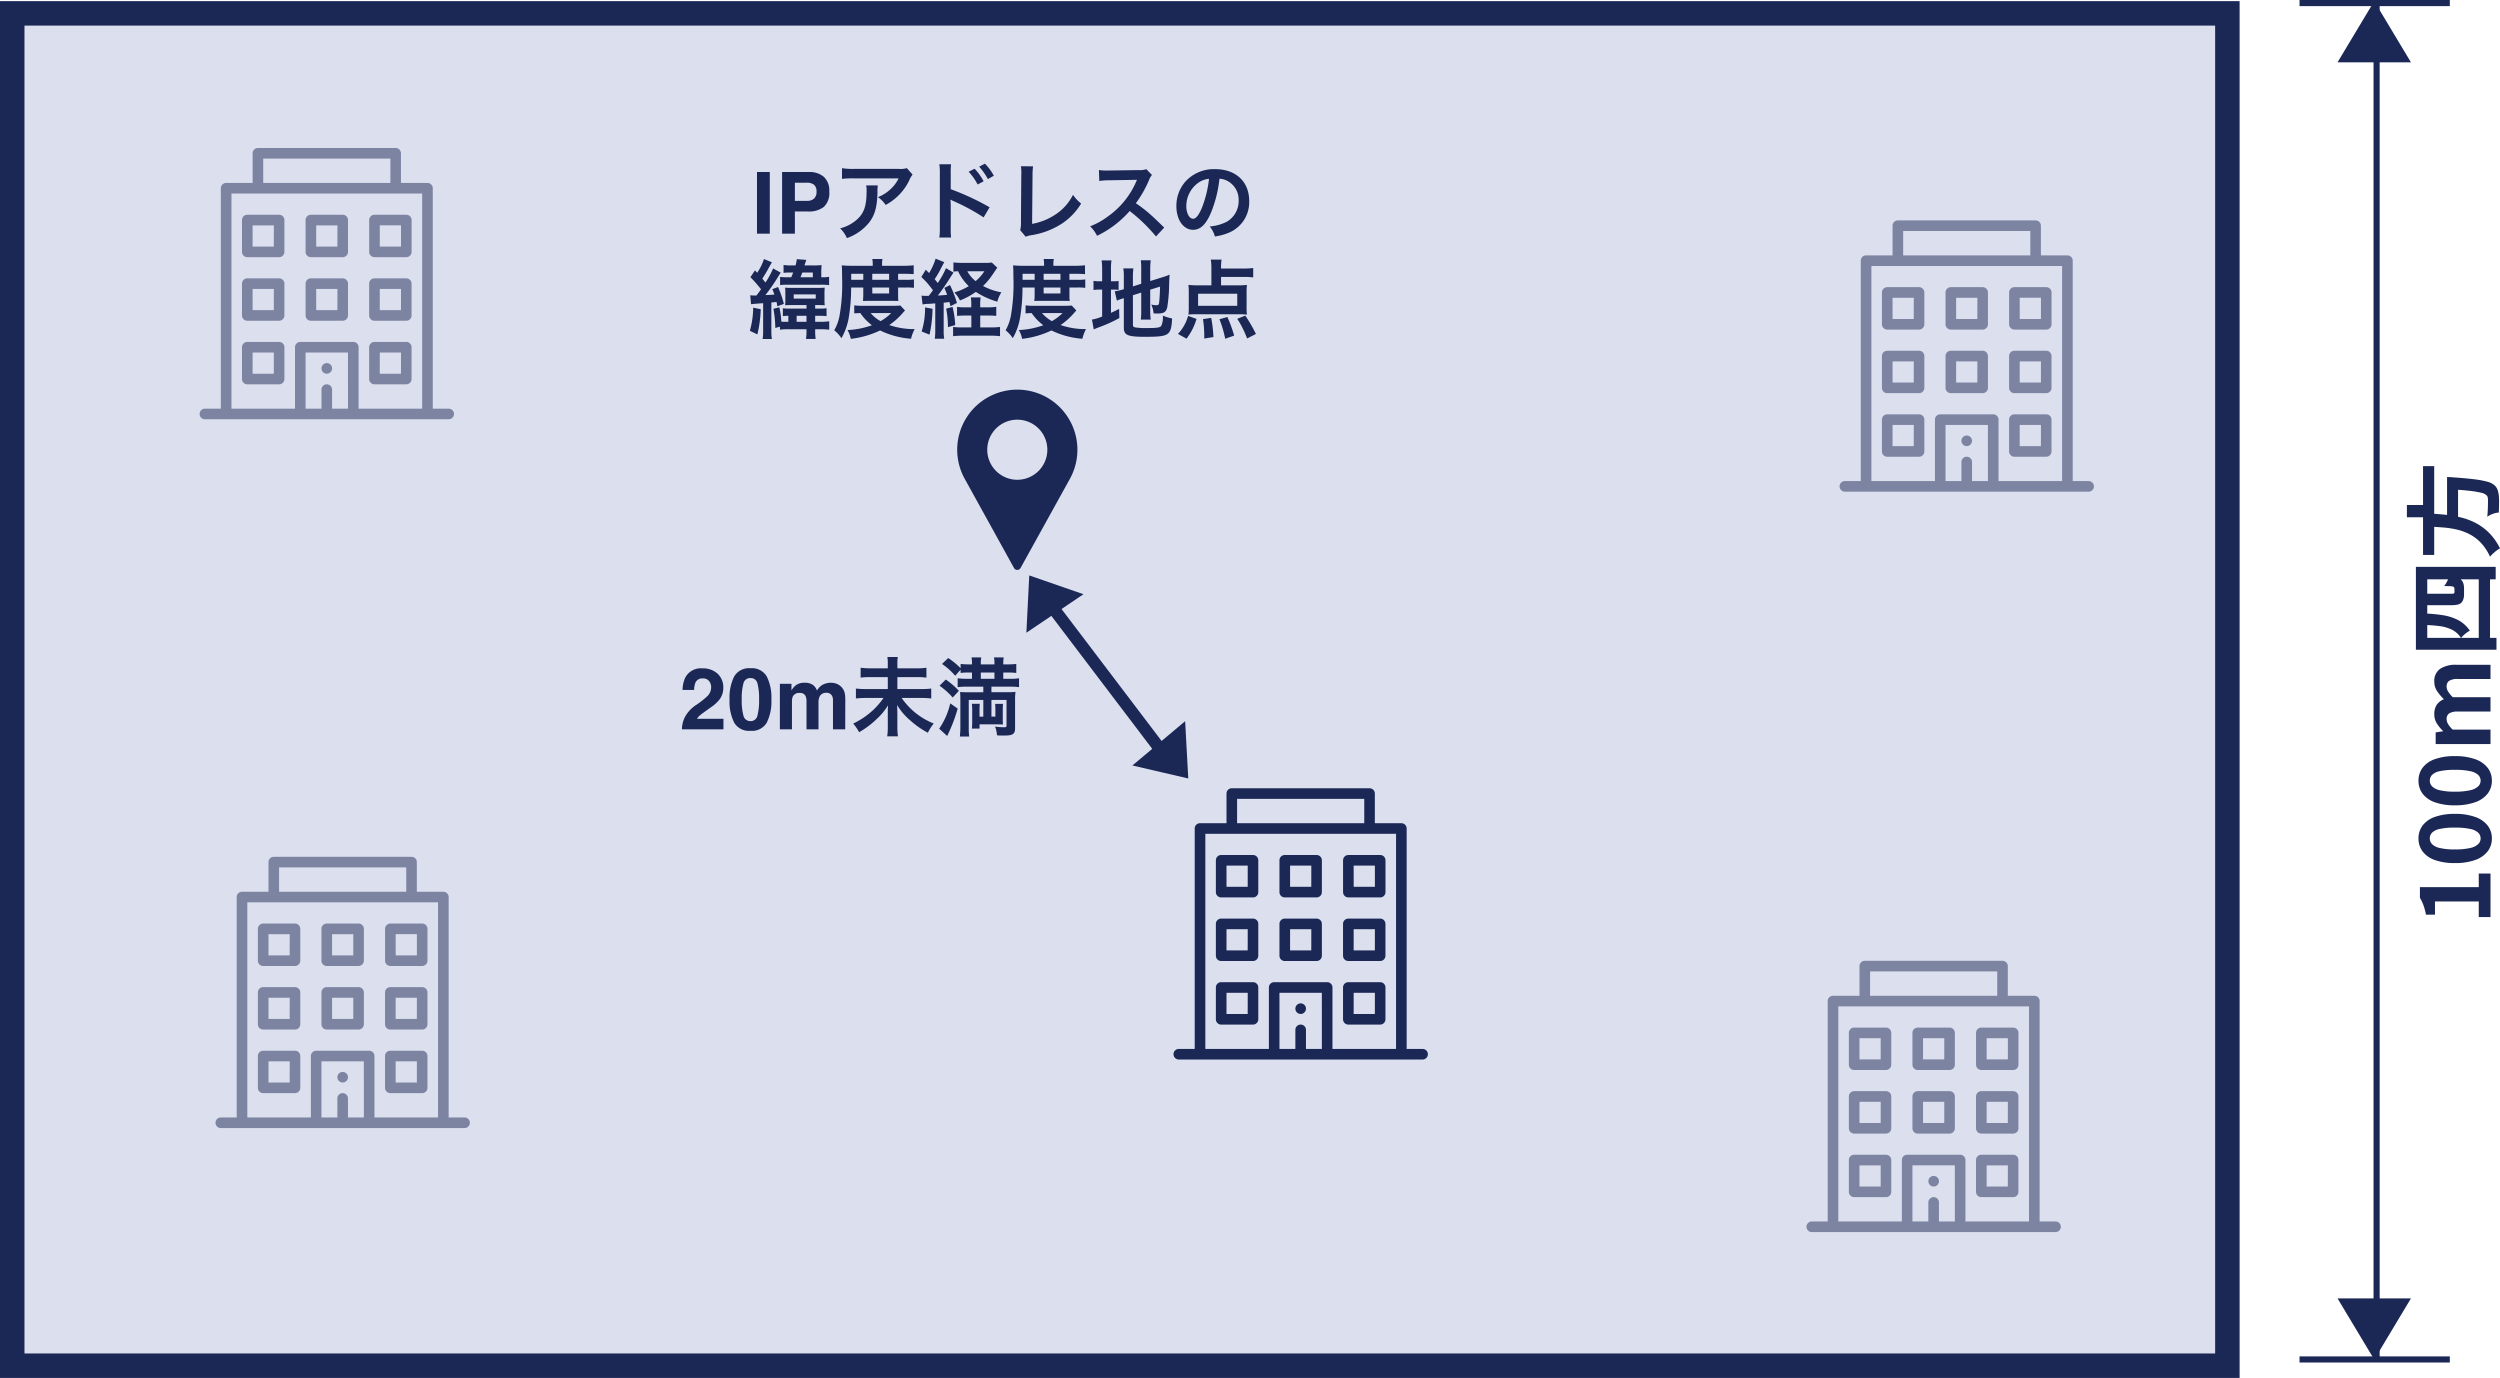
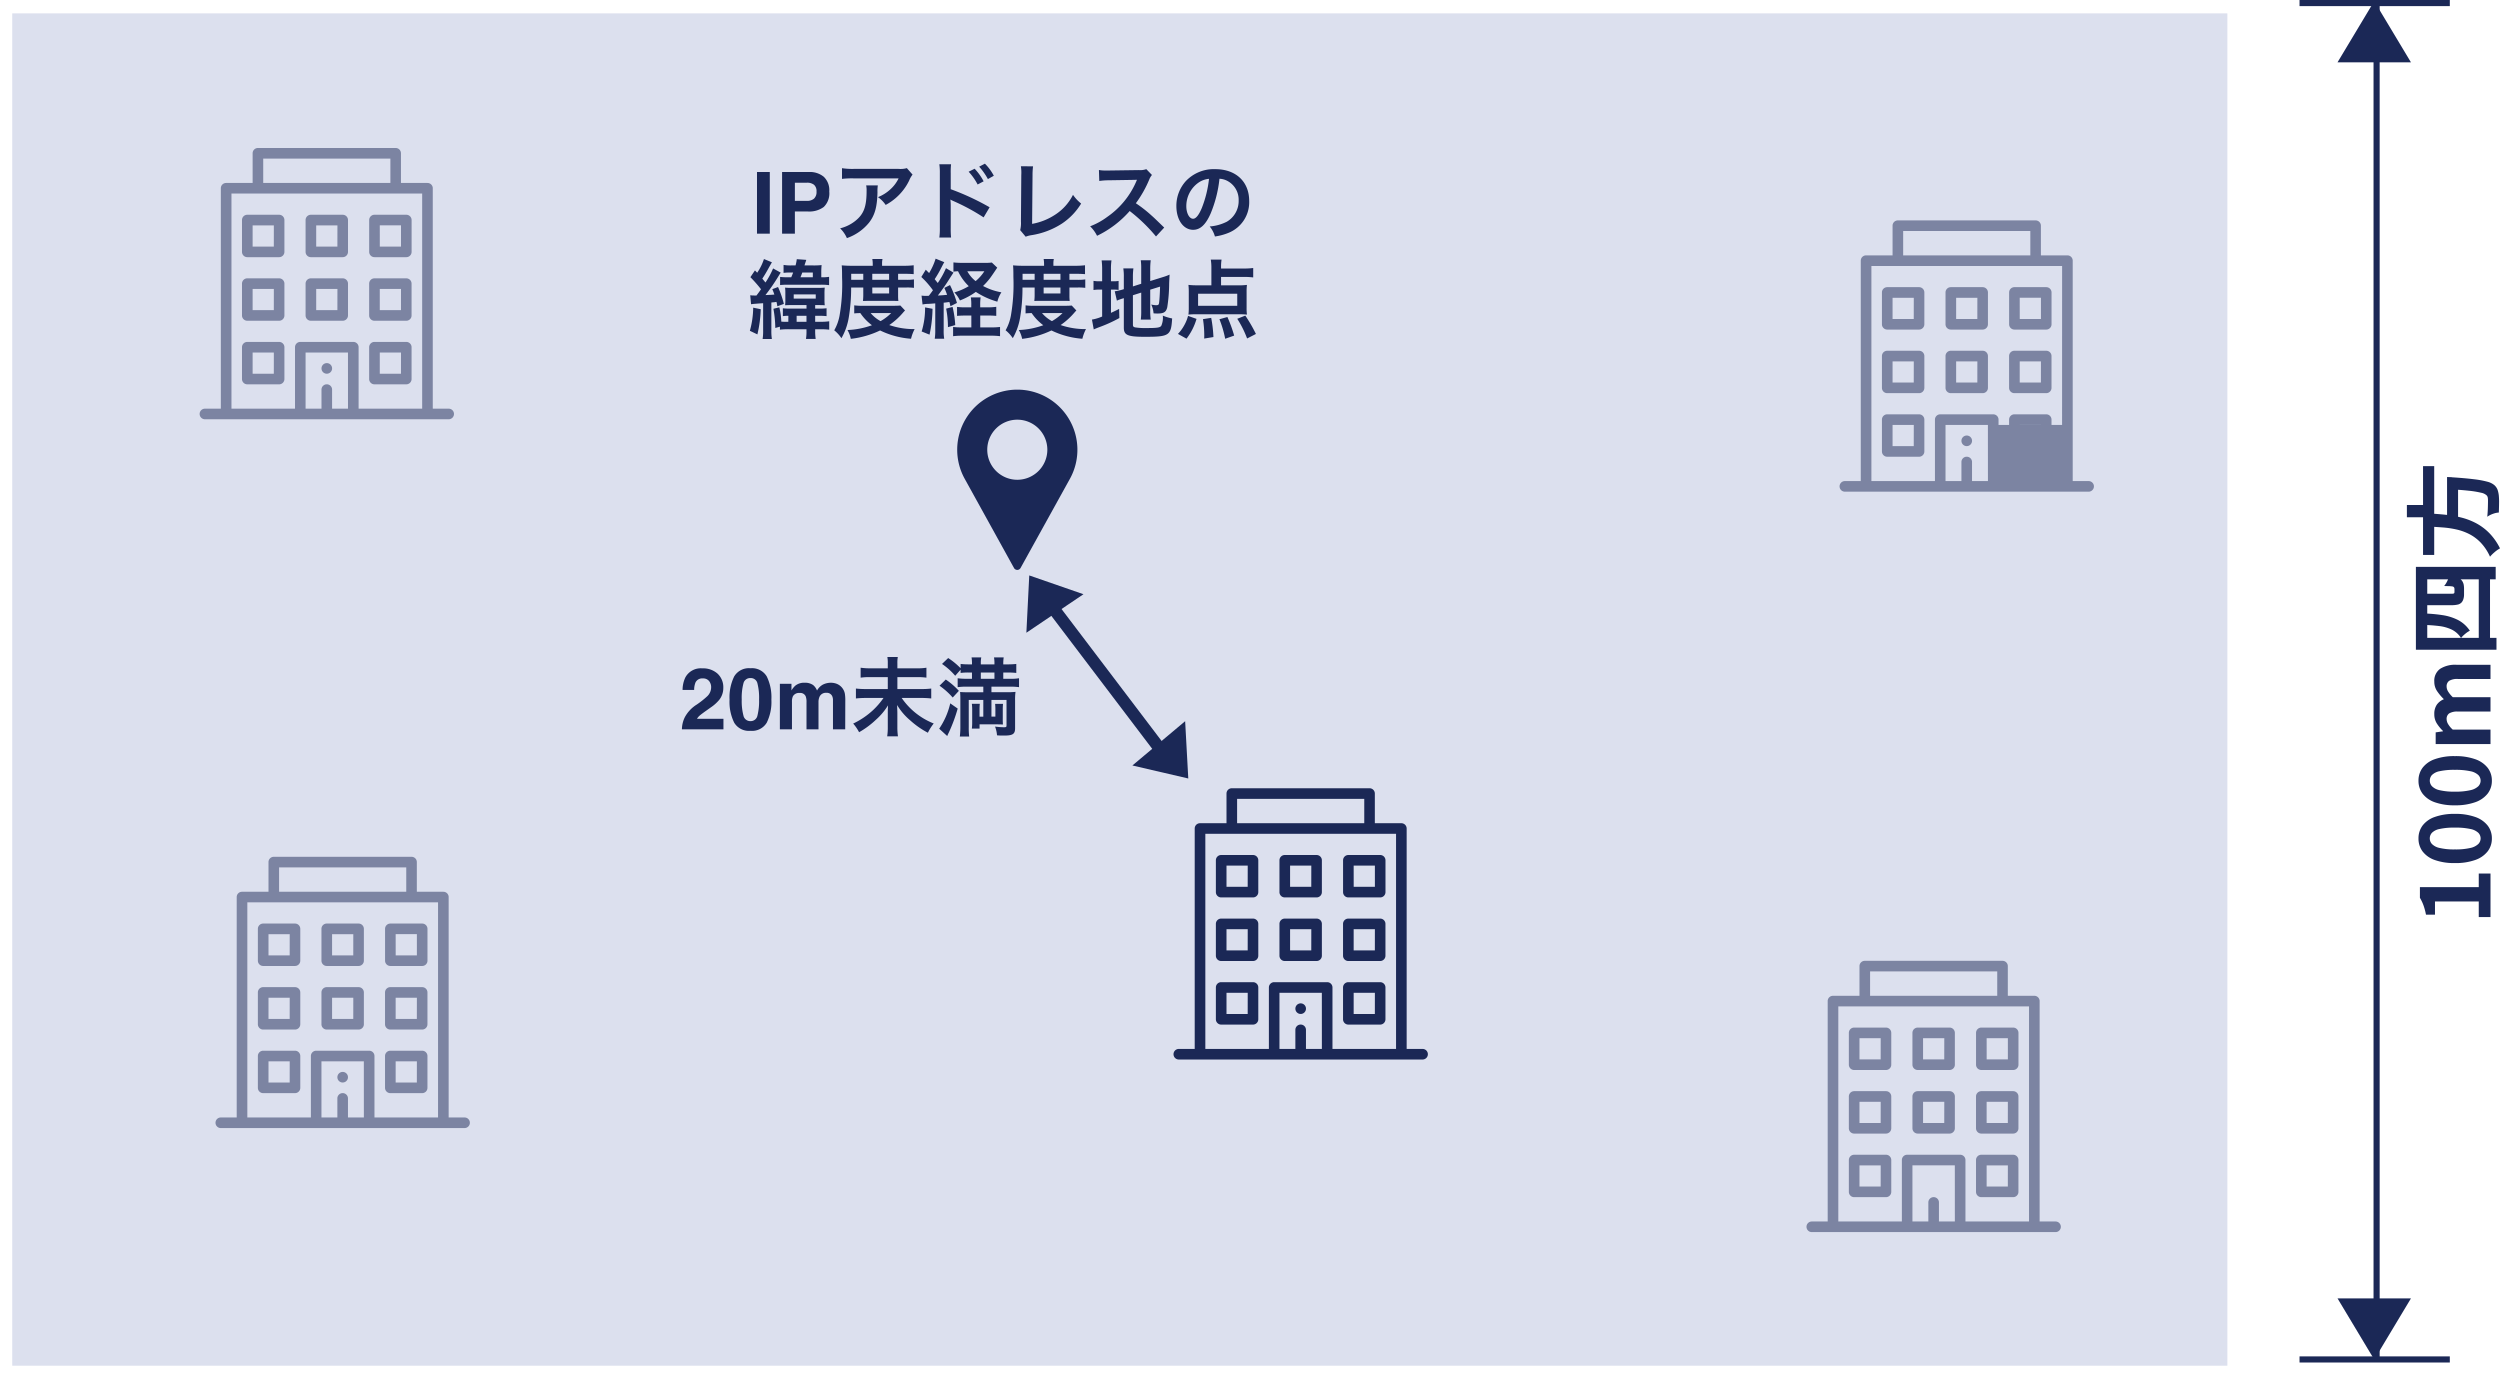
<svg xmlns="http://www.w3.org/2000/svg" width="408.552" height="225.185" viewBox="0 0 408.552 225.185">
  <g id="グループ_11217" data-name="グループ 11217" transform="translate(-1046 -944.815)">
    <g id="パス_7204" data-name="パス 7204" transform="translate(1046 945)" fill="#dce0ee">
      <path d="M 364 223 L 2 223 L 2 2 L 364 2 L 364 223 Z" stroke="none" />
-       <path d="M 4 4 L 4 221 L 362 221 L 362 4 L 4 4 M 0 0 L 366 0 L 366 225 L 0 225 L 0 0 Z" stroke="none" fill="#1b2856" />
    </g>
    <g id="pin" transform="translate(1202.428 1008.49)">
      <g id="グループ_221" data-name="グループ 221" transform="translate(0)">
        <path id="パス_452" data-name="パス 452" d="M95.153,0a9.821,9.821,0,0,0-8.641,14.487l8.1,14.657a.614.614,0,0,0,1.074,0L103.8,14.482A9.822,9.822,0,0,0,95.153,0Zm0,14.73a4.91,4.91,0,1,1,4.91-4.91A4.916,4.916,0,0,1,95.153,14.73Z" transform="translate(-85.333)" fill="#1b2856" />
      </g>
    </g>
    <path id="パス_7207" data-name="パス 7207" d="M0,0,20.634,27.2" transform="translate(1216.77 1042.432)" fill="none" stroke="#1b2856" stroke-width="2" />
    <path id="パス_7206" data-name="パス 7206" d="M5.627,0l5.627,7.5H0Z" transform="translate(1209.537 1041.999) rotate(-34)" fill="#1b2856" />
    <path id="パス_7209" data-name="パス 7209" d="M5.627,0l5.627,7.5H0Z" transform="matrix(-0.766, 0.643, -0.643, -0.766, 1244.5, 1068.418)" fill="#1b2856" />
    <path id="パス_7212" data-name="パス 7212" d="M1.312,0V-1.92h2.56V-9.072H1.712v-1.472a10.088,10.088,0,0,0,1.544-.416,7.205,7.205,0,0,0,1.208-.576H6.208V-1.92H8.432V0ZM14.16.224a3.375,3.375,0,0,1-2.12-.7,4.426,4.426,0,0,1-1.4-2.04,9.575,9.575,0,0,1-.5-3.3,9.423,9.423,0,0,1,.5-3.288,4.269,4.269,0,0,1,1.4-1.992,3.456,3.456,0,0,1,2.12-.672,3.456,3.456,0,0,1,2.12.672A4.269,4.269,0,0,1,17.68-9.1a9.423,9.423,0,0,1,.5,3.288,9.575,9.575,0,0,1-.5,3.3,4.426,4.426,0,0,1-1.4,2.04A3.375,3.375,0,0,1,14.16.224Zm0-1.84a1.314,1.314,0,0,0,.928-.376,2.619,2.619,0,0,0,.624-1.3,11.141,11.141,0,0,0,.224-2.52,10.9,10.9,0,0,0-.224-2.512,2.43,2.43,0,0,0-.624-1.248,1.362,1.362,0,0,0-.928-.352,1.352,1.352,0,0,0-.9.352,2.474,2.474,0,0,0-.648,1.248,10.2,10.2,0,0,0-.24,2.512,10.424,10.424,0,0,0,.24,2.52,2.665,2.665,0,0,0,.648,1.3A1.3,1.3,0,0,0,14.16-1.616ZM23.6.224a3.375,3.375,0,0,1-2.12-.7,4.426,4.426,0,0,1-1.4-2.04,9.575,9.575,0,0,1-.5-3.3,9.422,9.422,0,0,1,.5-3.288,4.269,4.269,0,0,1,1.4-1.992,3.456,3.456,0,0,1,2.12-.672,3.456,3.456,0,0,1,2.12.672A4.269,4.269,0,0,1,27.12-9.1a9.422,9.422,0,0,1,.5,3.288,9.575,9.575,0,0,1-.5,3.3,4.426,4.426,0,0,1-1.4,2.04A3.375,3.375,0,0,1,23.6.224Zm0-1.84a1.314,1.314,0,0,0,.928-.376,2.619,2.619,0,0,0,.624-1.3,11.141,11.141,0,0,0,.224-2.52,10.9,10.9,0,0,0-.224-2.512,2.43,2.43,0,0,0-.624-1.248A1.362,1.362,0,0,0,23.6-9.92a1.352,1.352,0,0,0-.9.352,2.474,2.474,0,0,0-.648,1.248,10.2,10.2,0,0,0-.24,2.512,10.424,10.424,0,0,0,.24,2.52,2.665,2.665,0,0,0,.648,1.3A1.3,1.3,0,0,0,23.6-1.616ZM29.584,0V-8.96H31.5l.176,1.2h.048a6.97,6.97,0,0,1,1.216-1,2.767,2.767,0,0,1,1.536-.424,2.645,2.645,0,0,1,1.544.408,2.626,2.626,0,0,1,.9,1.16,8.349,8.349,0,0,1,1.32-1.112,2.708,2.708,0,0,1,1.544-.456,2.385,2.385,0,0,1,2.1.952,4.574,4.574,0,0,1,.664,2.648V0H40.224V-5.3a2.57,2.57,0,0,0-.3-1.456,1.091,1.091,0,0,0-.944-.416,1.607,1.607,0,0,0-.808.248,4.5,4.5,0,0,0-.92.76V0H34.9V-5.3a2.57,2.57,0,0,0-.3-1.456,1.091,1.091,0,0,0-.944-.416,1.67,1.67,0,0,0-.808.248,3.737,3.737,0,0,0-.9.76V0ZM45.008-12.192H58.544V.848H56.512V-10.336H46.944V.976H45.008ZM46.032-1.92H57.568V-.08H46.032Zm6.256-8.928H54.16V-6.4a1.04,1.04,0,0,0,.048.432.351.351,0,0,0,.256.08h.416a.94.94,0,0,0,.168-.016.365.365,0,0,0,.136-.048.475.475,0,0,0,.1-.1.457.457,0,0,0,.072-.232,3.22,3.22,0,0,0,.04-.5q.008-.344.024-.792a3.572,3.572,0,0,0,.68.448A4.552,4.552,0,0,0,56.9-6.8q-.032.48-.088.952a2.7,2.7,0,0,1-.152.7,1.363,1.363,0,0,1-.264.392A1.363,1.363,0,0,1,56-4.5a1.545,1.545,0,0,1-.472.136,3.693,3.693,0,0,1-.52.04h-1.04a2.382,2.382,0,0,1-.656-.1,1.491,1.491,0,0,1-.576-.3,1.272,1.272,0,0,1-.336-.56,4.276,4.276,0,0,1-.112-1.168Zm-3.232-.032h1.872a23.935,23.935,0,0,1-.272,3.056,8.365,8.365,0,0,1-.8,2.528,5.226,5.226,0,0,1-1.744,1.92,3.792,3.792,0,0,0-.512-.76,4.779,4.779,0,0,0-.672-.68A3.79,3.79,0,0,0,48.3-6.344a6.647,6.647,0,0,0,.576-2.048A24.7,24.7,0,0,0,49.056-10.88Zm11.44-.144H75.008V-9.2H60.5ZM65.84-7.1h6.128V-5.3H65.84Zm5.408,0h1.984l-.008.152q-.008.152-.008.344a1.562,1.562,0,0,1-.032.336q-.144,2.192-.32,3.584a15.026,15.026,0,0,1-.4,2.168A2.879,2.879,0,0,1,71.92.608a1.968,1.968,0,0,1-.768.544,4.3,4.3,0,0,1-.96.208,11.163,11.163,0,0,1-1.216.04q-.752-.008-1.552-.04a3.243,3.243,0,0,0-.208-.952,3.765,3.765,0,0,0-.48-.936q.832.08,1.6.1t1.1.016a2.191,2.191,0,0,0,.456-.04.715.715,0,0,0,.328-.168,1.79,1.79,0,0,0,.44-.912,14.891,14.891,0,0,0,.328-2q.144-1.3.256-3.28ZM65.12-9.936h2.144q-.064,1.28-.2,2.584a18.346,18.346,0,0,1-.456,2.576,10.84,10.84,0,0,1-.928,2.424,8.917,8.917,0,0,1-1.6,2.144,9.708,9.708,0,0,1-2.512,1.76,4.814,4.814,0,0,0-.6-.864,6.1,6.1,0,0,0-.76-.768,8.167,8.167,0,0,0,2.28-1.5,7.029,7.029,0,0,0,1.4-1.856,8.909,8.909,0,0,0,.76-2.088,15.323,15.323,0,0,0,.336-2.208Q65.072-8.848,65.12-9.936Zm1.536-3.728h2v3.36h-2Z" transform="translate(1453 1096) rotate(-90)" fill="#1b2856" />
    <path id="パス_7210" data-name="パス 7210" d="M0,0H24.559" transform="translate(1421.791 945.315)" fill="none" stroke="#1b2856" stroke-width="1" />
    <path id="パス_7215" data-name="パス 7215" d="M0,0H24.559" transform="translate(1421.791 1166.977)" fill="none" stroke="#1b2856" stroke-width="1" />
    <path id="パス_7213" data-name="パス 7213" d="M0,0V221.662" transform="translate(1434.385 945.315)" fill="none" stroke="#1b2856" stroke-width="1" />
    <path id="パス_7211" data-name="パス 7211" d="M6,0l6,10H0Z" transform="translate(1428 945)" fill="#1b2856" />
    <path id="パス_7214" data-name="パス 7214" d="M6,0l6,10H0Z" transform="translate(1440 1167) rotate(180)" fill="#1b2856" />
    <path id="パス_7205" data-name="パス 7205" d="M-40.291-10.076H-38.2V0h-2.092Zm8.333,6.453H-34.1V0H-36.19V-10.076H-31.8a3.575,3.575,0,0,1,2.42.779,3.02,3.02,0,0,1,.9,2.413,3.092,3.092,0,0,1-.9,2.522A3.974,3.974,0,0,1-31.958-3.623Zm.984-2.1a1.458,1.458,0,0,0,.41-1.148,1.364,1.364,0,0,0-.414-1.121,1.8,1.8,0,0,0-1.159-.335H-34.1v2.967h1.962A1.715,1.715,0,0,0-30.974-5.722ZM-15.8-10.71a3.854,3.854,0,0,1-1.358.126h-7.308A11.161,11.161,0,0,1-26.4-10.7v1.75a13.457,13.457,0,0,1,1.9-.084h7.35a5.806,5.806,0,0,1-1.33,1.778,6.492,6.492,0,0,1-2.044,1.288,4.732,4.732,0,0,1,1.26,1.274,8.757,8.757,0,0,0,1.68-1.162,8.885,8.885,0,0,0,2.156-2.814,3.891,3.891,0,0,1,.56-.98Zm-6.65,2.828a3.545,3.545,0,0,1,.07.84c0,2.646-.448,3.85-1.876,4.984a6.455,6.455,0,0,1-2.45,1.19A4.942,4.942,0,0,1-25.6.728a8.09,8.09,0,0,0,3.612-2.52c.952-1.218,1.33-2.562,1.386-4.956a6.427,6.427,0,0,1,.056-1.134ZM-8.576.63A14.363,14.363,0,0,1-8.632-.924v-3.7a8,8,0,0,0-.056-.952,4.523,4.523,0,0,0,.476.238A34,34,0,0,1-3.256-2.66l.98-1.652A40.721,40.721,0,0,0-8.632-7.266v-2.6a11.6,11.6,0,0,1,.056-1.47h-1.918a9.176,9.176,0,0,1,.084,1.428V-.938A10.211,10.211,0,0,1-10.494.63Zm2.87-10.752a9.449,9.449,0,0,1,1.47,2.086l.98-.518a9.073,9.073,0,0,0-1.47-2.058Zm4.116.658a8.1,8.1,0,0,0-1.456-1.974l-.938.49a10.315,10.315,0,0,1,1.428,2.03Zm4.424-1.554A6.81,6.81,0,0,1,2.9-9.576l-.056,7.56A4.937,4.937,0,0,1,2.722-.574L3.618.5a4.011,4.011,0,0,1,.84-.238,12.762,12.762,0,0,0,5.1-1.918,10.437,10.437,0,0,0,3.122-3.262,6.576,6.576,0,0,1-1.33-1.428A8.273,8.273,0,0,1,8.49-3.136,10.069,10.069,0,0,1,4.668-1.6l.07-7.994A10.834,10.834,0,0,1,4.822-11ZM26.256-.994c-1.694-1.638-1.694-1.638-2.044-1.946a21.7,21.7,0,0,0-2.59-2.03,18.541,18.541,0,0,0,2.184-3.864,2.693,2.693,0,0,1,.448-.756l-.924-.952a3.033,3.033,0,0,1-1.246.154l-4.928.07H16.82a6.127,6.127,0,0,1-1.232-.084l.056,1.792a11.033,11.033,0,0,1,1.526-.112c4.41-.07,4.41-.07,4.634-.084l-.154.364a13.494,13.494,0,0,1-4.7,5.7,11.558,11.558,0,0,1-2.8,1.54A5.616,5.616,0,0,1,15.28.35,16.637,16.637,0,0,0,20.614-3.7a26.913,26.913,0,0,1,4.3,4.158Zm9.03-7.98a3.06,3.06,0,0,1,1.414.42,3.468,3.468,0,0,1,1.722,3.108,3.92,3.92,0,0,1-1.946,3.5,7.44,7.44,0,0,1-2.786.77A4.466,4.466,0,0,1,34.544.462a9.153,9.153,0,0,0,2.2-.588,5.393,5.393,0,0,0,3.4-5.222c0-3.15-2.184-5.194-5.544-5.194a6.285,6.285,0,0,0-4.816,1.96,6.014,6.014,0,0,0-1.54,4.074c0,2.254,1.148,3.878,2.744,3.878,1.148,0,2.044-.826,2.842-2.632A20.254,20.254,0,0,0,35.286-8.974Zm-1.708.014a18.451,18.451,0,0,1-1.162,4.732c-.5,1.2-.98,1.792-1.442,1.792-.616,0-1.106-.91-1.106-2.058a4.687,4.687,0,0,1,1.9-3.78A3.564,3.564,0,0,1,33.578-8.96ZM-35.2,7.124a9.521,9.521,0,0,1-1.316-.056V8.4a11.174,11.174,0,0,1,1.33-.056h5.292a9.426,9.426,0,0,1,1.386.07V7.054a5.948,5.948,0,0,1-1.078.07h-.2v-.7a11.467,11.467,0,0,1,.056-1.288,12.32,12.32,0,0,1-1.414.056h-1.386c.168-.546.2-.6.294-.91l-1.554-.112a6.629,6.629,0,0,1-.2,1.022h-.728a6.726,6.726,0,0,1-1.232-.084v1.3a8.039,8.039,0,0,1,1.022-.056h.546c-.1.266-.154.406-.308.77Zm2.016,0c.126-.308.168-.42.294-.77h1.722v.77Zm-8.078,4.41q.357-.063,1.974-.168V15.72a8.91,8.91,0,0,1-.084,1.5h1.512a8.715,8.715,0,0,1-.084-1.5V11.254a3.735,3.735,0,0,1,.434-.042c.266-.042.266-.042.406-.056.056.238.084.364.14.714l1.064-.392a16.436,16.436,0,0,0-.952-2.758l-.938.35a9.135,9.135,0,0,1,.336.882c-.49.042-.49.042-1.456.084A30.838,30.838,0,0,0-36.82,7.012c.224-.364.294-.49.406-.644l-1.246-.686a13.3,13.3,0,0,1-1.246,2.3c-.182-.224-.238-.294-.518-.63.322-.476.714-1.134,1.106-1.862l.462-.812-1.3-.532a8.481,8.481,0,0,1-1.106,2.24c-.14-.154-.2-.21-.364-.378L-41.37,7.11a22.189,22.189,0,0,1,1.736,1.974c-.294.434-.392.56-.742,1.022h-.406a4.123,4.123,0,0,1-.616-.042Zm6.09,2.87h-.588c-.2,0-.364-.014-.56-.028a11.451,11.451,0,0,0-.322-2.338l-.966.238a18.731,18.731,0,0,1,.308,3.136l.756-.21v.49a11.468,11.468,0,0,1,1.54-.07h2.8v.224a7.46,7.46,0,0,1-.084,1.358H-30.7a8.489,8.489,0,0,1-.084-1.358v-.224h.826a11.9,11.9,0,0,1,1.47.07V14.32a10.62,10.62,0,0,1-1.484.084h-.812v-.98h.532a10.589,10.589,0,0,1,1.33.056V12.192a9.629,9.629,0,0,1-1.33.056h-.532v-.574h.364c.63,0,.77,0,1.2.028a8.286,8.286,0,0,1-.042-.91V9.784a9.052,9.052,0,0,1,.042-.966,11.3,11.3,0,0,1-1.2.042H-34.5a9.2,9.2,0,0,1-1.2-.042,7.872,7.872,0,0,1,.042.924v1.05a7.138,7.138,0,0,1-.042.91c.406-.028.49-.028,1.2-.028h2.3v.574h-2.506a9.982,9.982,0,0,1-1.358-.056V13.48a5.567,5.567,0,0,1,.9-.056Zm1.358,0v-.98h1.61v.98Zm-.476-4.48h3.6v.686h-3.6Zm-6.622,2.17a14.418,14.418,0,0,1-.546,3.78l1.232.588a20.237,20.237,0,0,0,.546-4.116Zm17.99-3.29V10.12a8.256,8.256,0,0,1-.056.882c.252-.014.434-.014.98-.014H-18.1c.56,0,.588,0,.91.014a7.743,7.743,0,0,1-.042-.882V8.8h1.344a8.863,8.863,0,0,1,1.246.056V7.474a7.564,7.564,0,0,1-1.246.07h-1.344v-.98h1.078a14.459,14.459,0,0,1,1.47.056V5.164a12.65,12.65,0,0,1-1.694.084h-3.472V4.954a3.365,3.365,0,0,1,.07-.812h-1.666a4.7,4.7,0,0,1,.07.8v.308h-3.486c-.6,0-1.092-.028-1.582-.07.042.5.056.868.056,1.9A29.865,29.865,0,0,1-26.8,13.4a7.582,7.582,0,0,1-.868,2.394,5.785,5.785,0,0,1,1.176,1.288,10.079,10.079,0,0,0,1.19-3.332A29.039,29.039,0,0,0-24.906,8.8Zm-1.974-1.26v-.98h1.974v.98Zm3.444,0v-.98H-18.7v.98Zm0,1.26H-18.7V9.77h-2.744Zm4.592,2.94c-.336.028-.588.042-1.162.042H-22.9a9.731,9.731,0,0,1-1.5-.07v1.316c.294-.028.5-.042.994-.056a8.118,8.118,0,0,0,1.9,1.988,13.23,13.23,0,0,1-4,.784,4.761,4.761,0,0,1,.546,1.442,15.08,15.08,0,0,0,4.788-1.372,13.909,13.909,0,0,0,5.054,1.358,6.847,6.847,0,0,1,.588-1.582,12.3,12.3,0,0,1-4.144-.658,11.462,11.462,0,0,0,2.31-2.1c.126-.14.14-.154.266-.28Zm-1.5,1.232a7.886,7.886,0,0,1-1.736,1.316,5.494,5.494,0,0,1-1.624-1.316Zm5.124-1.4a4.3,4.3,0,0,1,.9-.1c.518-.028.518-.028,1.176-.084v4.3a8.73,8.73,0,0,1-.084,1.484H-9.7a8.456,8.456,0,0,1-.084-1.47V11.282c.336-.028.476-.056.938-.112.056.2.1.35.168.686l1.064-.532A18.476,18.476,0,0,0-8.75,8.4l-.924.462c.238.546.308.728.448,1.134-.448.042-.84.084-1.512.112.49-.63,1.288-1.75,1.722-2.45.7-1.092.7-1.092.84-1.288L-9.408,5.64a13.376,13.376,0,0,1-1.344,2.422c-.2-.252-.252-.308-.5-.63a16.424,16.424,0,0,0,1.05-1.806c.392-.756.392-.756.518-.966L-11.1,4.086a10.272,10.272,0,0,1-1.064,2.352l-.546-.546-.728,1.19a13.805,13.805,0,0,1,1.9,2.17c-.294.406-.448.616-.672.9-.168.014-.462.014-.49.014a4.8,4.8,0,0,1-.7-.042Zm9.422.462v-.28a8.269,8.269,0,0,1,.07-1.344h-1.6a7.361,7.361,0,0,1,.07,1.344v.28H-6.2a8.955,8.955,0,0,1-1.4-.07v1.47c.448-.042.868-.056,1.4-.056h.938v1.932H-6.9a8.7,8.7,0,0,1-1.344-.07v1.512a12.12,12.12,0,0,1,1.54-.084h4.592a11.666,11.666,0,0,1,1.54.084V15.244a10.057,10.057,0,0,1-1.512.07H-3.808V13.382h1.26a13.18,13.18,0,0,1,1.358.056V11.954a8.536,8.536,0,0,1-1.344.084Zm1.9-7.322A7.064,7.064,0,0,1-3,4.772H-6.65A12.624,12.624,0,0,1-8.19,4.7V6.214a4.978,4.978,0,0,1,.756-.07A8.368,8.368,0,0,0-5.684,8.58,10.092,10.092,0,0,1-8.036,9.6a5.065,5.065,0,0,1,.91,1.316,11.714,11.714,0,0,0,2.6-1.4,12.811,12.811,0,0,0,3.514,1.6A5.032,5.032,0,0,1-.35,9.588a10.038,10.038,0,0,1-3-1.036,10.738,10.738,0,0,0,1.2-1.358c.14-.182.63-.9,1.12-1.638ZM-3.136,6.144a6.988,6.988,0,0,1-1.428,1.61,5.278,5.278,0,0,1-1.358-1.61Zm-9.688,5.908a12.907,12.907,0,0,1-.56,3.934l1.288.518a20.909,20.909,0,0,0,.49-4.228Zm3.444.2a15.594,15.594,0,0,1,.294,3.024l1.19-.336a16.056,16.056,0,0,0-.434-2.968ZM5.082,8.8V10.12A8.256,8.256,0,0,1,5.026,11c.252-.014.434-.014.98-.014H9.9c.56,0,.588,0,.91.014a7.743,7.743,0,0,1-.042-.882V8.8H12.11a8.863,8.863,0,0,1,1.246.056V7.474a7.564,7.564,0,0,1-1.246.07H10.766v-.98h1.078a14.459,14.459,0,0,1,1.47.056V5.164a12.65,12.65,0,0,1-1.694.084H8.148V4.954a3.365,3.365,0,0,1,.07-.812H6.552a4.7,4.7,0,0,1,.07.8v.308H3.136c-.6,0-1.092-.028-1.582-.07.042.5.056.868.056,1.9A29.865,29.865,0,0,1,1.2,13.4,7.582,7.582,0,0,1,.336,15.79a5.785,5.785,0,0,1,1.176,1.288A10.079,10.079,0,0,0,2.7,13.746,29.039,29.039,0,0,0,3.094,8.8ZM3.108,7.544v-.98H5.082v.98Zm3.444,0v-.98H9.3v.98Zm0,1.26H9.3V9.77H6.552Zm4.592,2.94c-.336.028-.588.042-1.162.042H5.1a9.731,9.731,0,0,1-1.5-.07v1.316c.294-.028.5-.042.994-.056a8.118,8.118,0,0,0,1.9,1.988,13.23,13.23,0,0,1-4,.784,4.761,4.761,0,0,1,.546,1.442,15.08,15.08,0,0,0,4.788-1.372,13.909,13.909,0,0,0,5.054,1.358,6.847,6.847,0,0,1,.588-1.582,12.3,12.3,0,0,1-4.144-.658,11.462,11.462,0,0,0,2.31-2.1c.126-.14.14-.154.266-.28Zm-1.5,1.232A7.886,7.886,0,0,1,7.91,14.292a5.494,5.494,0,0,1-1.624-1.316ZM21.14,10.064,22.5,9.63V12.6a10.648,10.648,0,0,1-.07,1.442h1.624a10.158,10.158,0,0,1-.084-1.4V9.154l1.61-.5c-.042,1.358-.1,2.226-.168,2.688-.056.294-.14.35-.49.35a3.87,3.87,0,0,1-.784-.112,4.178,4.178,0,0,1,.378,1.442c.35.028.476.028.658.028,1.022,0,1.4-.238,1.582-1.036a25.847,25.847,0,0,0,.308-3.85c.028-.756.042-.854.07-1.47a8.56,8.56,0,0,1-1.148.42l-2.016.63V5.78a11.526,11.526,0,0,1,.084-1.428H22.428a9.993,9.993,0,0,1,.07,1.4V8.188l-1.358.434V7.1a10.743,10.743,0,0,1,.084-1.428H19.572a8.926,8.926,0,0,1,.084,1.484V9.07l-.126.042a8.383,8.383,0,0,1-1.358.308l.35,1.526a7.562,7.562,0,0,1,.854-.322c.056-.014.154-.042.28-.084v4.816c0,1.232.616,1.5,3.444,1.5,3.99,0,4.284-.2,4.452-3a7.37,7.37,0,0,1-1.526-.462,3.211,3.211,0,0,1-.252,1.666c-.21.294-.658.364-2.324.364a10.931,10.931,0,0,1-1.9-.1c-.308-.056-.406-.154-.406-.434ZM16.114,7.782h-.322a5.482,5.482,0,0,1-1.092-.07v1.5a5.745,5.745,0,0,1,1.092-.07h.322v4.4a7.3,7.3,0,0,1-1.666.5l.294,1.61c.21-.1.336-.154.728-.308a23.564,23.564,0,0,0,3.458-1.554L18.886,12.3c-.63.322-.784.392-1.33.644V9.14h.266a6.373,6.373,0,0,1,.98.056V7.726a4.7,4.7,0,0,1-.938.056h-.308V5.99a9.882,9.882,0,0,1,.084-1.624H16.03a11.953,11.953,0,0,1,.084,1.61Zm19.432-.714H39.3a12.37,12.37,0,0,1,1.5.084V5.612a10.841,10.841,0,0,1-1.5.084H35.546V5.472A7.374,7.374,0,0,1,35.63,4.24H33.866a7.876,7.876,0,0,1,.1,1.372V8.44h-2.17a11.907,11.907,0,0,1-1.582-.07,9.79,9.79,0,0,1,.056,1.162v2.632a8.573,8.573,0,0,1-.056,1.064,11.791,11.791,0,0,1,1.33-.056h6.874a12.666,12.666,0,0,1,1.358.056,8.051,8.051,0,0,1-.056-1.092v-2.6a9.345,9.345,0,0,1,.056-1.162,11.018,11.018,0,0,1-1.6.07H35.546Zm2.646,2.744v1.974h-6.4V9.812ZM29.9,17.162a9.769,9.769,0,0,0,1.638-3.234l-1.386-.49a6.436,6.436,0,0,1-.658,1.6,6.512,6.512,0,0,1-.994,1.344Zm4.4-.266a21.614,21.614,0,0,0-.364-3.136l-1.344.21a17.874,17.874,0,0,1,.21,2.6c0,.126,0,.322-.014.574Zm3.388-.238a22.259,22.259,0,0,0-1.106-3.038l-1.3.364a17.2,17.2,0,0,1,.938,3.192Zm3.556-.266a24.1,24.1,0,0,0-1.736-3l-1.316.518a16.436,16.436,0,0,1,1.61,3.22Z" transform="translate(1210 983)" fill="#1b2856" />
    <path id="パス_7208" data-name="パス 7208" d="M4.867-7.9a1.228,1.228,0,0,0-1-.417,1.217,1.217,0,0,0-1.21.663A3.289,3.289,0,0,0,2.44-6.433H.547A4.789,4.789,0,0,1,1-8.477,2.853,2.853,0,0,1,3.773-9.96a3.511,3.511,0,0,1,2.5.872,3.014,3.014,0,0,1,.93,2.307,3.123,3.123,0,0,1-.656,1.955A6.538,6.538,0,0,1,5.134-3.562l-.779.554q-.731.52-1,.752a2.2,2.2,0,0,0-.455.54H7.226V0H.438A4.658,4.658,0,0,1,.9-1.948a5.508,5.508,0,0,1,1.969-2.1A14.438,14.438,0,0,0,4.607-5.428,2.041,2.041,0,0,0,5.216-6.85,1.575,1.575,0,0,0,4.867-7.9ZM11.642.246A2.8,2.8,0,0,1,8.986-1.08a7.672,7.672,0,0,1-.762-3.78,7.713,7.713,0,0,1,.762-3.787A2.8,2.8,0,0,1,11.642-9.98,2.808,2.808,0,0,1,14.3-8.647,7.743,7.743,0,0,1,15.06-4.86,7.672,7.672,0,0,1,14.3-1.08,2.8,2.8,0,0,1,11.642.246Zm1.142-2.5A9.753,9.753,0,0,0,13.05-4.86a9.566,9.566,0,0,0-.27-2.652,1.1,1.1,0,0,0-1.138-.861,1.119,1.119,0,0,0-1.148.861,9.233,9.233,0,0,0-.28,2.652,9.337,9.337,0,0,0,.28,2.615,1.128,1.128,0,0,0,1.148.906A1.119,1.119,0,0,0,12.783-2.249ZM20.665-5.4a.954.954,0,0,0-.964-.54,1.15,1.15,0,0,0-1.121.54,2.081,2.081,0,0,0-.157.916V0H16.447V-7.437h1.894v1.087a3.135,3.135,0,0,1,.684-.827,2.339,2.339,0,0,1,1.47-.437,2.324,2.324,0,0,1,1.381.376,2.187,2.187,0,0,1,.643.9,2.477,2.477,0,0,1,.95-.964,2.9,2.9,0,0,1,1.34-.308,2.594,2.594,0,0,1,.971.191,2.166,2.166,0,0,1,.868.67,2.14,2.14,0,0,1,.424.957,6.615,6.615,0,0,1,.068,1.1L27.125,0h-2V-4.744a1.557,1.557,0,0,0-.137-.7.971.971,0,0,0-.957-.52,1.12,1.12,0,0,0-1.114.67,2.1,2.1,0,0,0-.157.854V0H20.8V-4.437A2.492,2.492,0,0,0,20.665-5.4ZM35.651-9.968v-.84a4.9,4.9,0,0,1,.07-1.008H34.013a5.26,5.26,0,0,1,.07.994v.854H31.325a10.455,10.455,0,0,1-1.68-.1v1.624a11.291,11.291,0,0,1,1.694-.084h2.744V-6.58H30.541a13.839,13.839,0,0,1-1.666-.084V-5.04a14.77,14.77,0,0,1,1.68-.084h2.828a12.256,12.256,0,0,1-1.722,2A12.78,12.78,0,0,1,28.427-.938,7.232,7.232,0,0,1,29.393.476a14.113,14.113,0,0,0,2.772-2.058,10.422,10.422,0,0,0,1.96-2.338c-.042.658-.042.854-.042,1.316V-.35a9.135,9.135,0,0,1-.1,1.5h1.764a10.163,10.163,0,0,1-.1-1.512v-2.31c0-.28-.014-.5-.042-1.3A9.916,9.916,0,0,0,37.737-1.47a13.973,13.973,0,0,0,2.9,2.03,7.967,7.967,0,0,1,.952-1.512,11.45,11.45,0,0,1-5.236-4.172h3.136a14.02,14.02,0,0,1,1.694.084V-6.664a12.8,12.8,0,0,1-1.694.084H35.651V-8.526h3.066a10.448,10.448,0,0,1,1.68.084v-1.624a9.657,9.657,0,0,1-1.694.1Zm14.042,3v.91H46.949A10.275,10.275,0,0,1,45.9-6.1c.028.378.042.686.042,1.19v4.48a12.85,12.85,0,0,1-.084,1.61h1.526a11.725,11.725,0,0,1-.07-1.54V-4.8h2.38v2.73h-.616V-3.094a9.785,9.785,0,0,1,.042-1.078h-1.3a7.7,7.7,0,0,1,.056,1.078v1.848a8.329,8.329,0,0,1-.056,1.134h1.26v-.7h2.87c.49.014.812.014.952.028a10.573,10.573,0,0,1-.028-1.064V-3.08a9.273,9.273,0,0,1,.042-1.078H51.625a10.325,10.325,0,0,1,.042,1.078v1.008h-.644V-4.8h2.464V-.658c0,.28-.056.322-.434.322a12.64,12.64,0,0,1-1.442-.112A4.952,4.952,0,0,1,51.933.98c.266.028.336.028.63.042h.532c1.414,0,1.792-.252,1.792-1.2V-4.676a9.346,9.346,0,0,1,.07-1.442,14.234,14.234,0,0,1-1.54.056H51.023v-.91h2.954a10.637,10.637,0,0,1,1.554.084V-8.344a8.119,8.119,0,0,1-1.554.084H52.955V-9.282h.756a12.174,12.174,0,0,1,1.372.07v-1.47a12.347,12.347,0,0,1-1.4.07h-.728v-.1a6.666,6.666,0,0,1,.07-1.036H51.443a5.374,5.374,0,0,1,.07,1.036v.1H49.287v-.1a5.116,5.116,0,0,1,.07-1.036H47.775a6.8,6.8,0,0,1,.07,1.036v.1h-.476a11.894,11.894,0,0,1-1.386-.07v.7a11.839,11.839,0,0,0-2.03-1.666l-1.008.966A10.826,10.826,0,0,1,45.1-8.75l.882-.994v.532a9.6,9.6,0,0,1,1.358-.07h.5V-8.26h-.854a9.7,9.7,0,0,1-1.484-.084v1.456a10.732,10.732,0,0,1,1.526-.084ZM49.287-8.26V-9.282h2.226V-8.26ZM42.539-7.126a12.244,12.244,0,0,1,2.156,1.932L45.7-6.286a12,12,0,0,0-2.142-1.848Zm1.75,2.884A12.13,12.13,0,0,1,42.483-.1l1.316,1.2a3.536,3.536,0,0,1,.224-.5,25.928,25.928,0,0,0,1.484-3.99Z" transform="translate(1157 1064)" fill="#1b2856" />
    <g id="building_2_" data-name="building(2)" transform="translate(1078.625 969)" opacity="0.5">
      <path id="パス_7156" data-name="パス 7156" d="M230.866,407.732a.866.866,0,1,0-.866-.866A.866.866,0,0,0,230.866,407.732Zm0,0" transform="translate(-210.085 -370.845)" fill="#1b2856" />
      <path id="パス_7157" data-name="パス 7157" d="M326.061,366h-5.2a.866.866,0,0,0-.866.866v5.2a.866.866,0,0,0,.866.866h5.2a.866.866,0,0,0,.866-.866v-5.2A.866.866,0,0,0,326.061,366Zm-.866,5.2h-3.464v-3.464H325.2Zm0,0" transform="translate(-292.292 -334.309)" fill="#1b2856" />
      <path id="パス_7158" data-name="パス 7158" d="M86.061,126h-5.2a.866.866,0,0,0-.866.866v5.2a.866.866,0,0,0,.866.866h5.2a.866.866,0,0,0,.866-.866v-5.2A.866.866,0,0,0,86.061,126Zm-.866,5.2H81.732v-3.464H85.2Zm0,0" transform="translate(-73.073 -115.09)" fill="#1b2856" />
      <path id="パス_7159" data-name="パス 7159" d="M206.061,126h-5.2a.866.866,0,0,0-.866.866v5.2a.866.866,0,0,0,.866.866h5.2a.866.866,0,0,0,.866-.866v-5.2A.866.866,0,0,0,206.061,126Zm-.866,5.2h-3.464v-3.464H205.2Zm0,0" transform="translate(-182.682 -115.09)" fill="#1b2856" />
      <path id="パス_7160" data-name="パス 7160" d="M320,126.866v5.2a.866.866,0,0,0,.866.866h5.2a.866.866,0,0,0,.866-.866v-5.2a.866.866,0,0,0-.866-.866h-5.2A.866.866,0,0,0,320,126.866Zm1.732.866H325.2V131.2h-3.464Zm0,0" transform="translate(-292.292 -115.09)" fill="#1b2856" />
      <path id="パス_7161" data-name="パス 7161" d="M86.061,246h-5.2a.866.866,0,0,0-.866.866v5.2a.866.866,0,0,0,.866.866h5.2a.866.866,0,0,0,.866-.866v-5.2A.866.866,0,0,0,86.061,246Zm-.866,5.2H81.732v-3.464H85.2Zm0,0" transform="translate(-73.073 -224.699)" fill="#1b2856" />
      <path id="パス_7162" data-name="パス 7162" d="M206.061,246h-5.2a.866.866,0,0,0-.866.866v5.2a.866.866,0,0,0,.866.866h5.2a.866.866,0,0,0,.866-.866v-5.2A.866.866,0,0,0,206.061,246Zm-.866,5.2h-3.464v-3.464H205.2Zm0,0" transform="translate(-182.682 -224.699)" fill="#1b2856" />
      <path id="パス_7163" data-name="パス 7163" d="M326.061,246h-5.2a.866.866,0,0,0-.866.866v5.2a.866.866,0,0,0,.866.866h5.2a.866.866,0,0,0,.866-.866v-5.2A.866.866,0,0,0,326.061,246Zm-.866,5.2h-3.464v-3.464H325.2Zm0,0" transform="translate(-292.292 -224.699)" fill="#1b2856" />
      <path id="パス_7164" data-name="パス 7164" d="M86.061,366h-5.2a.866.866,0,0,0-.866.866v5.2a.866.866,0,0,0,.866.866h5.2a.866.866,0,0,0,.866-.866v-5.2A.866.866,0,0,0,86.061,366Zm-.866,5.2H81.732v-3.464H85.2Zm0,0" transform="translate(-73.073 -334.309)" fill="#1b2856" />
      <path id="パス_7165" data-name="パス 7165" d="M32.038,0H9.525a.866.866,0,0,0-.866.866V5.715H4.329a.866.866,0,0,0-.866.866V42.6H.866a.866.866,0,1,0,0,1.732H40.7a.866.866,0,0,0,0-1.732H38.1V6.581a.866.866,0,0,0-.866-.866H32.9V.866A.866.866,0,0,0,32.038,0ZM10.391,1.732H31.172V5.715H10.391ZM24.245,42.6h-2.6V39.484a.866.866,0,1,0-1.732,0V42.6h-2.6V33.423h6.927Zm12.122,0H25.977V32.557a.866.866,0,0,0-.866-.866H16.452a.866.866,0,0,0-.866.866V42.6H5.2V7.447H36.367Zm0,0" fill="#1b2856" />
    </g>
    <g id="building_2_2" data-name="building(2)" transform="translate(1237.777 1073.631)">
      <path id="パス_7156-2" data-name="パス 7156" d="M230.866,407.732a.866.866,0,1,0-.866-.866A.866.866,0,0,0,230.866,407.732Zm0,0" transform="translate(-210.085 -370.845)" fill="#1b2856" />
      <path id="パス_7157-2" data-name="パス 7157" d="M326.061,366h-5.2a.866.866,0,0,0-.866.866v5.2a.866.866,0,0,0,.866.866h5.2a.866.866,0,0,0,.866-.866v-5.2A.866.866,0,0,0,326.061,366Zm-.866,5.2h-3.464v-3.464H325.2Zm0,0" transform="translate(-292.292 -334.309)" fill="#1b2856" />
      <path id="パス_7158-2" data-name="パス 7158" d="M86.061,126h-5.2a.866.866,0,0,0-.866.866v5.2a.866.866,0,0,0,.866.866h5.2a.866.866,0,0,0,.866-.866v-5.2A.866.866,0,0,0,86.061,126Zm-.866,5.2H81.732v-3.464H85.2Zm0,0" transform="translate(-73.073 -115.09)" fill="#1b2856" />
      <path id="パス_7159-2" data-name="パス 7159" d="M206.061,126h-5.2a.866.866,0,0,0-.866.866v5.2a.866.866,0,0,0,.866.866h5.2a.866.866,0,0,0,.866-.866v-5.2A.866.866,0,0,0,206.061,126Zm-.866,5.2h-3.464v-3.464H205.2Zm0,0" transform="translate(-182.682 -115.09)" fill="#1b2856" />
      <path id="パス_7160-2" data-name="パス 7160" d="M320,126.866v5.2a.866.866,0,0,0,.866.866h5.2a.866.866,0,0,0,.866-.866v-5.2a.866.866,0,0,0-.866-.866h-5.2A.866.866,0,0,0,320,126.866Zm1.732.866H325.2V131.2h-3.464Zm0,0" transform="translate(-292.292 -115.09)" fill="#1b2856" />
      <path id="パス_7161-2" data-name="パス 7161" d="M86.061,246h-5.2a.866.866,0,0,0-.866.866v5.2a.866.866,0,0,0,.866.866h5.2a.866.866,0,0,0,.866-.866v-5.2A.866.866,0,0,0,86.061,246Zm-.866,5.2H81.732v-3.464H85.2Zm0,0" transform="translate(-73.073 -224.699)" fill="#1b2856" />
      <path id="パス_7162-2" data-name="パス 7162" d="M206.061,246h-5.2a.866.866,0,0,0-.866.866v5.2a.866.866,0,0,0,.866.866h5.2a.866.866,0,0,0,.866-.866v-5.2A.866.866,0,0,0,206.061,246Zm-.866,5.2h-3.464v-3.464H205.2Zm0,0" transform="translate(-182.682 -224.699)" fill="#1b2856" />
      <path id="パス_7163-2" data-name="パス 7163" d="M326.061,246h-5.2a.866.866,0,0,0-.866.866v5.2a.866.866,0,0,0,.866.866h5.2a.866.866,0,0,0,.866-.866v-5.2A.866.866,0,0,0,326.061,246Zm-.866,5.2h-3.464v-3.464H325.2Zm0,0" transform="translate(-292.292 -224.699)" fill="#1b2856" />
      <path id="パス_7164-2" data-name="パス 7164" d="M86.061,366h-5.2a.866.866,0,0,0-.866.866v5.2a.866.866,0,0,0,.866.866h5.2a.866.866,0,0,0,.866-.866v-5.2A.866.866,0,0,0,86.061,366Zm-.866,5.2H81.732v-3.464H85.2Zm0,0" transform="translate(-73.073 -334.309)" fill="#1b2856" />
      <path id="パス_7165-2" data-name="パス 7165" d="M32.038,0H9.525a.866.866,0,0,0-.866.866V5.715H4.329a.866.866,0,0,0-.866.866V42.6H.866a.866.866,0,1,0,0,1.732H40.7a.866.866,0,0,0,0-1.732H38.1V6.581a.866.866,0,0,0-.866-.866H32.9V.866A.866.866,0,0,0,32.038,0ZM10.391,1.732H31.172V5.715H10.391ZM24.245,42.6h-2.6V39.484a.866.866,0,1,0-1.732,0V42.6h-2.6V33.423h6.927Zm12.122,0H25.977V32.557a.866.866,0,0,0-.866-.866H16.452a.866.866,0,0,0-.866.866V42.6H5.2V7.447H36.367Zm0,0" fill="#1b2856" />
    </g>
    <g id="building_2_3" data-name="building(2)" transform="translate(1346.625 980.833)" opacity="0.5">
      <path id="パス_7156-3" data-name="パス 7156" d="M230.866,407.732a.866.866,0,1,0-.866-.866A.866.866,0,0,0,230.866,407.732Zm0,0" transform="translate(-210.085 -370.845)" fill="#1b2856" />
      <path id="パス_7157-3" data-name="パス 7157" d="M326.061,366h-5.2a.866.866,0,0,0-.866.866v5.2a.866.866,0,0,0,.866.866h5.2a.866.866,0,0,0,.866-.866v-5.2A.866.866,0,0,0,326.061,366Zm-.866,5.2h-3.464v-3.464H325.2Zm0,0" transform="translate(-292.292 -334.309)" fill="#1b2856" />
      <path id="パス_7158-3" data-name="パス 7158" d="M86.061,126h-5.2a.866.866,0,0,0-.866.866v5.2a.866.866,0,0,0,.866.866h5.2a.866.866,0,0,0,.866-.866v-5.2A.866.866,0,0,0,86.061,126Zm-.866,5.2H81.732v-3.464H85.2Zm0,0" transform="translate(-73.073 -115.09)" fill="#1b2856" />
      <path id="パス_7159-3" data-name="パス 7159" d="M206.061,126h-5.2a.866.866,0,0,0-.866.866v5.2a.866.866,0,0,0,.866.866h5.2a.866.866,0,0,0,.866-.866v-5.2A.866.866,0,0,0,206.061,126Zm-.866,5.2h-3.464v-3.464H205.2Zm0,0" transform="translate(-182.682 -115.09)" fill="#1b2856" />
      <path id="パス_7160-3" data-name="パス 7160" d="M320,126.866v5.2a.866.866,0,0,0,.866.866h5.2a.866.866,0,0,0,.866-.866v-5.2a.866.866,0,0,0-.866-.866h-5.2A.866.866,0,0,0,320,126.866Zm1.732.866H325.2V131.2h-3.464Zm0,0" transform="translate(-292.292 -115.09)" fill="#1b2856" />
      <path id="パス_7161-3" data-name="パス 7161" d="M86.061,246h-5.2a.866.866,0,0,0-.866.866v5.2a.866.866,0,0,0,.866.866h5.2a.866.866,0,0,0,.866-.866v-5.2A.866.866,0,0,0,86.061,246Zm-.866,5.2H81.732v-3.464H85.2Zm0,0" transform="translate(-73.073 -224.699)" fill="#1b2856" />
      <path id="パス_7162-3" data-name="パス 7162" d="M206.061,246h-5.2a.866.866,0,0,0-.866.866v5.2a.866.866,0,0,0,.866.866h5.2a.866.866,0,0,0,.866-.866v-5.2A.866.866,0,0,0,206.061,246Zm-.866,5.2h-3.464v-3.464H205.2Zm0,0" transform="translate(-182.682 -224.699)" fill="#1b2856" />
      <path id="パス_7163-3" data-name="パス 7163" d="M326.061,246h-5.2a.866.866,0,0,0-.866.866v5.2a.866.866,0,0,0,.866.866h5.2a.866.866,0,0,0,.866-.866v-5.2A.866.866,0,0,0,326.061,246Zm-.866,5.2h-3.464v-3.464H325.2Zm0,0" transform="translate(-292.292 -224.699)" fill="#1b2856" />
      <path id="パス_7164-3" data-name="パス 7164" d="M86.061,366h-5.2a.866.866,0,0,0-.866.866v5.2a.866.866,0,0,0,.866.866h5.2a.866.866,0,0,0,.866-.866v-5.2A.866.866,0,0,0,86.061,366Zm-.866,5.2H81.732v-3.464H85.2Zm0,0" transform="translate(-73.073 -334.309)" fill="#1b2856" />
-       <path id="パス_7165-3" data-name="パス 7165" d="M32.038,0H9.525a.866.866,0,0,0-.866.866V5.715H4.329a.866.866,0,0,0-.866.866V42.6H.866a.866.866,0,1,0,0,1.732H40.7a.866.866,0,0,0,0-1.732H38.1V6.581a.866.866,0,0,0-.866-.866H32.9V.866A.866.866,0,0,0,32.038,0ZM10.391,1.732H31.172V5.715H10.391ZM24.245,42.6h-2.6V39.484a.866.866,0,1,0-1.732,0V42.6h-2.6V33.423h6.927Zm12.122,0H25.977V32.557a.866.866,0,0,0-.866-.866H16.452a.866.866,0,0,0-.866.866V42.6H5.2V7.447H36.367Zm0,0" fill="#1b2856" />
+       <path id="パス_7165-3" data-name="パス 7165" d="M32.038,0H9.525a.866.866,0,0,0-.866.866V5.715H4.329a.866.866,0,0,0-.866.866V42.6H.866a.866.866,0,1,0,0,1.732H40.7a.866.866,0,0,0,0-1.732H38.1V6.581a.866.866,0,0,0-.866-.866H32.9V.866A.866.866,0,0,0,32.038,0ZM10.391,1.732H31.172V5.715H10.391ZM24.245,42.6h-2.6V39.484a.866.866,0,1,0-1.732,0V42.6h-2.6V33.423h6.927m12.122,0H25.977V32.557a.866.866,0,0,0-.866-.866H16.452a.866.866,0,0,0-.866.866V42.6H5.2V7.447H36.367Zm0,0" fill="#1b2856" />
    </g>
    <g id="building_2_4" data-name="building(2)" transform="translate(1081.219 1084.833)" opacity="0.5">
      <path id="パス_7156-4" data-name="パス 7156" d="M230.866,407.732a.866.866,0,1,0-.866-.866A.866.866,0,0,0,230.866,407.732Zm0,0" transform="translate(-210.085 -370.845)" fill="#1b2856" />
      <path id="パス_7157-4" data-name="パス 7157" d="M326.061,366h-5.2a.866.866,0,0,0-.866.866v5.2a.866.866,0,0,0,.866.866h5.2a.866.866,0,0,0,.866-.866v-5.2A.866.866,0,0,0,326.061,366Zm-.866,5.2h-3.464v-3.464H325.2Zm0,0" transform="translate(-292.292 -334.309)" fill="#1b2856" />
      <path id="パス_7158-4" data-name="パス 7158" d="M86.061,126h-5.2a.866.866,0,0,0-.866.866v5.2a.866.866,0,0,0,.866.866h5.2a.866.866,0,0,0,.866-.866v-5.2A.866.866,0,0,0,86.061,126Zm-.866,5.2H81.732v-3.464H85.2Zm0,0" transform="translate(-73.073 -115.09)" fill="#1b2856" />
      <path id="パス_7159-4" data-name="パス 7159" d="M206.061,126h-5.2a.866.866,0,0,0-.866.866v5.2a.866.866,0,0,0,.866.866h5.2a.866.866,0,0,0,.866-.866v-5.2A.866.866,0,0,0,206.061,126Zm-.866,5.2h-3.464v-3.464H205.2Zm0,0" transform="translate(-182.682 -115.09)" fill="#1b2856" />
      <path id="パス_7160-4" data-name="パス 7160" d="M320,126.866v5.2a.866.866,0,0,0,.866.866h5.2a.866.866,0,0,0,.866-.866v-5.2a.866.866,0,0,0-.866-.866h-5.2A.866.866,0,0,0,320,126.866Zm1.732.866H325.2V131.2h-3.464Zm0,0" transform="translate(-292.292 -115.09)" fill="#1b2856" />
      <path id="パス_7161-4" data-name="パス 7161" d="M86.061,246h-5.2a.866.866,0,0,0-.866.866v5.2a.866.866,0,0,0,.866.866h5.2a.866.866,0,0,0,.866-.866v-5.2A.866.866,0,0,0,86.061,246Zm-.866,5.2H81.732v-3.464H85.2Zm0,0" transform="translate(-73.073 -224.699)" fill="#1b2856" />
      <path id="パス_7162-4" data-name="パス 7162" d="M206.061,246h-5.2a.866.866,0,0,0-.866.866v5.2a.866.866,0,0,0,.866.866h5.2a.866.866,0,0,0,.866-.866v-5.2A.866.866,0,0,0,206.061,246Zm-.866,5.2h-3.464v-3.464H205.2Zm0,0" transform="translate(-182.682 -224.699)" fill="#1b2856" />
      <path id="パス_7163-4" data-name="パス 7163" d="M326.061,246h-5.2a.866.866,0,0,0-.866.866v5.2a.866.866,0,0,0,.866.866h5.2a.866.866,0,0,0,.866-.866v-5.2A.866.866,0,0,0,326.061,246Zm-.866,5.2h-3.464v-3.464H325.2Zm0,0" transform="translate(-292.292 -224.699)" fill="#1b2856" />
      <path id="パス_7164-4" data-name="パス 7164" d="M86.061,366h-5.2a.866.866,0,0,0-.866.866v5.2a.866.866,0,0,0,.866.866h5.2a.866.866,0,0,0,.866-.866v-5.2A.866.866,0,0,0,86.061,366Zm-.866,5.2H81.732v-3.464H85.2Zm0,0" transform="translate(-73.073 -334.309)" fill="#1b2856" />
      <path id="パス_7165-4" data-name="パス 7165" d="M32.038,0H9.525a.866.866,0,0,0-.866.866V5.715H4.329a.866.866,0,0,0-.866.866V42.6H.866a.866.866,0,1,0,0,1.732H40.7a.866.866,0,0,0,0-1.732H38.1V6.581a.866.866,0,0,0-.866-.866H32.9V.866A.866.866,0,0,0,32.038,0ZM10.391,1.732H31.172V5.715H10.391ZM24.245,42.6h-2.6V39.484a.866.866,0,1,0-1.732,0V42.6h-2.6V33.423h6.927Zm12.122,0H25.977V32.557a.866.866,0,0,0-.866-.866H16.452a.866.866,0,0,0-.866.866V42.6H5.2V7.447H36.367Zm0,0" fill="#1b2856" />
    </g>
    <g id="building_2_5" data-name="building(2)" transform="translate(1341.219 1101.833)" opacity="0.5">
-       <path id="パス_7156-5" data-name="パス 7156" d="M230.866,407.732a.866.866,0,1,0-.866-.866A.866.866,0,0,0,230.866,407.732Zm0,0" transform="translate(-210.085 -370.845)" fill="#1b2856" />
      <path id="パス_7157-5" data-name="パス 7157" d="M326.061,366h-5.2a.866.866,0,0,0-.866.866v5.2a.866.866,0,0,0,.866.866h5.2a.866.866,0,0,0,.866-.866v-5.2A.866.866,0,0,0,326.061,366Zm-.866,5.2h-3.464v-3.464H325.2Zm0,0" transform="translate(-292.292 -334.309)" fill="#1b2856" />
      <path id="パス_7158-5" data-name="パス 7158" d="M86.061,126h-5.2a.866.866,0,0,0-.866.866v5.2a.866.866,0,0,0,.866.866h5.2a.866.866,0,0,0,.866-.866v-5.2A.866.866,0,0,0,86.061,126Zm-.866,5.2H81.732v-3.464H85.2Zm0,0" transform="translate(-73.073 -115.09)" fill="#1b2856" />
      <path id="パス_7159-5" data-name="パス 7159" d="M206.061,126h-5.2a.866.866,0,0,0-.866.866v5.2a.866.866,0,0,0,.866.866h5.2a.866.866,0,0,0,.866-.866v-5.2A.866.866,0,0,0,206.061,126Zm-.866,5.2h-3.464v-3.464H205.2Zm0,0" transform="translate(-182.682 -115.09)" fill="#1b2856" />
      <path id="パス_7160-5" data-name="パス 7160" d="M320,126.866v5.2a.866.866,0,0,0,.866.866h5.2a.866.866,0,0,0,.866-.866v-5.2a.866.866,0,0,0-.866-.866h-5.2A.866.866,0,0,0,320,126.866Zm1.732.866H325.2V131.2h-3.464Zm0,0" transform="translate(-292.292 -115.09)" fill="#1b2856" />
      <path id="パス_7161-5" data-name="パス 7161" d="M86.061,246h-5.2a.866.866,0,0,0-.866.866v5.2a.866.866,0,0,0,.866.866h5.2a.866.866,0,0,0,.866-.866v-5.2A.866.866,0,0,0,86.061,246Zm-.866,5.2H81.732v-3.464H85.2Zm0,0" transform="translate(-73.073 -224.699)" fill="#1b2856" />
      <path id="パス_7162-5" data-name="パス 7162" d="M206.061,246h-5.2a.866.866,0,0,0-.866.866v5.2a.866.866,0,0,0,.866.866h5.2a.866.866,0,0,0,.866-.866v-5.2A.866.866,0,0,0,206.061,246Zm-.866,5.2h-3.464v-3.464H205.2Zm0,0" transform="translate(-182.682 -224.699)" fill="#1b2856" />
      <path id="パス_7163-5" data-name="パス 7163" d="M326.061,246h-5.2a.866.866,0,0,0-.866.866v5.2a.866.866,0,0,0,.866.866h5.2a.866.866,0,0,0,.866-.866v-5.2A.866.866,0,0,0,326.061,246Zm-.866,5.2h-3.464v-3.464H325.2Zm0,0" transform="translate(-292.292 -224.699)" fill="#1b2856" />
      <path id="パス_7164-5" data-name="パス 7164" d="M86.061,366h-5.2a.866.866,0,0,0-.866.866v5.2a.866.866,0,0,0,.866.866h5.2a.866.866,0,0,0,.866-.866v-5.2A.866.866,0,0,0,86.061,366Zm-.866,5.2H81.732v-3.464H85.2Zm0,0" transform="translate(-73.073 -334.309)" fill="#1b2856" />
      <path id="パス_7165-5" data-name="パス 7165" d="M32.038,0H9.525a.866.866,0,0,0-.866.866V5.715H4.329a.866.866,0,0,0-.866.866V42.6H.866a.866.866,0,1,0,0,1.732H40.7a.866.866,0,0,0,0-1.732H38.1V6.581a.866.866,0,0,0-.866-.866H32.9V.866A.866.866,0,0,0,32.038,0ZM10.391,1.732H31.172V5.715H10.391ZM24.245,42.6h-2.6V39.484a.866.866,0,1,0-1.732,0V42.6h-2.6V33.423h6.927Zm12.122,0H25.977V32.557a.866.866,0,0,0-.866-.866H16.452a.866.866,0,0,0-.866.866V42.6H5.2V7.447H36.367Zm0,0" fill="#1b2856" />
    </g>
  </g>
</svg>